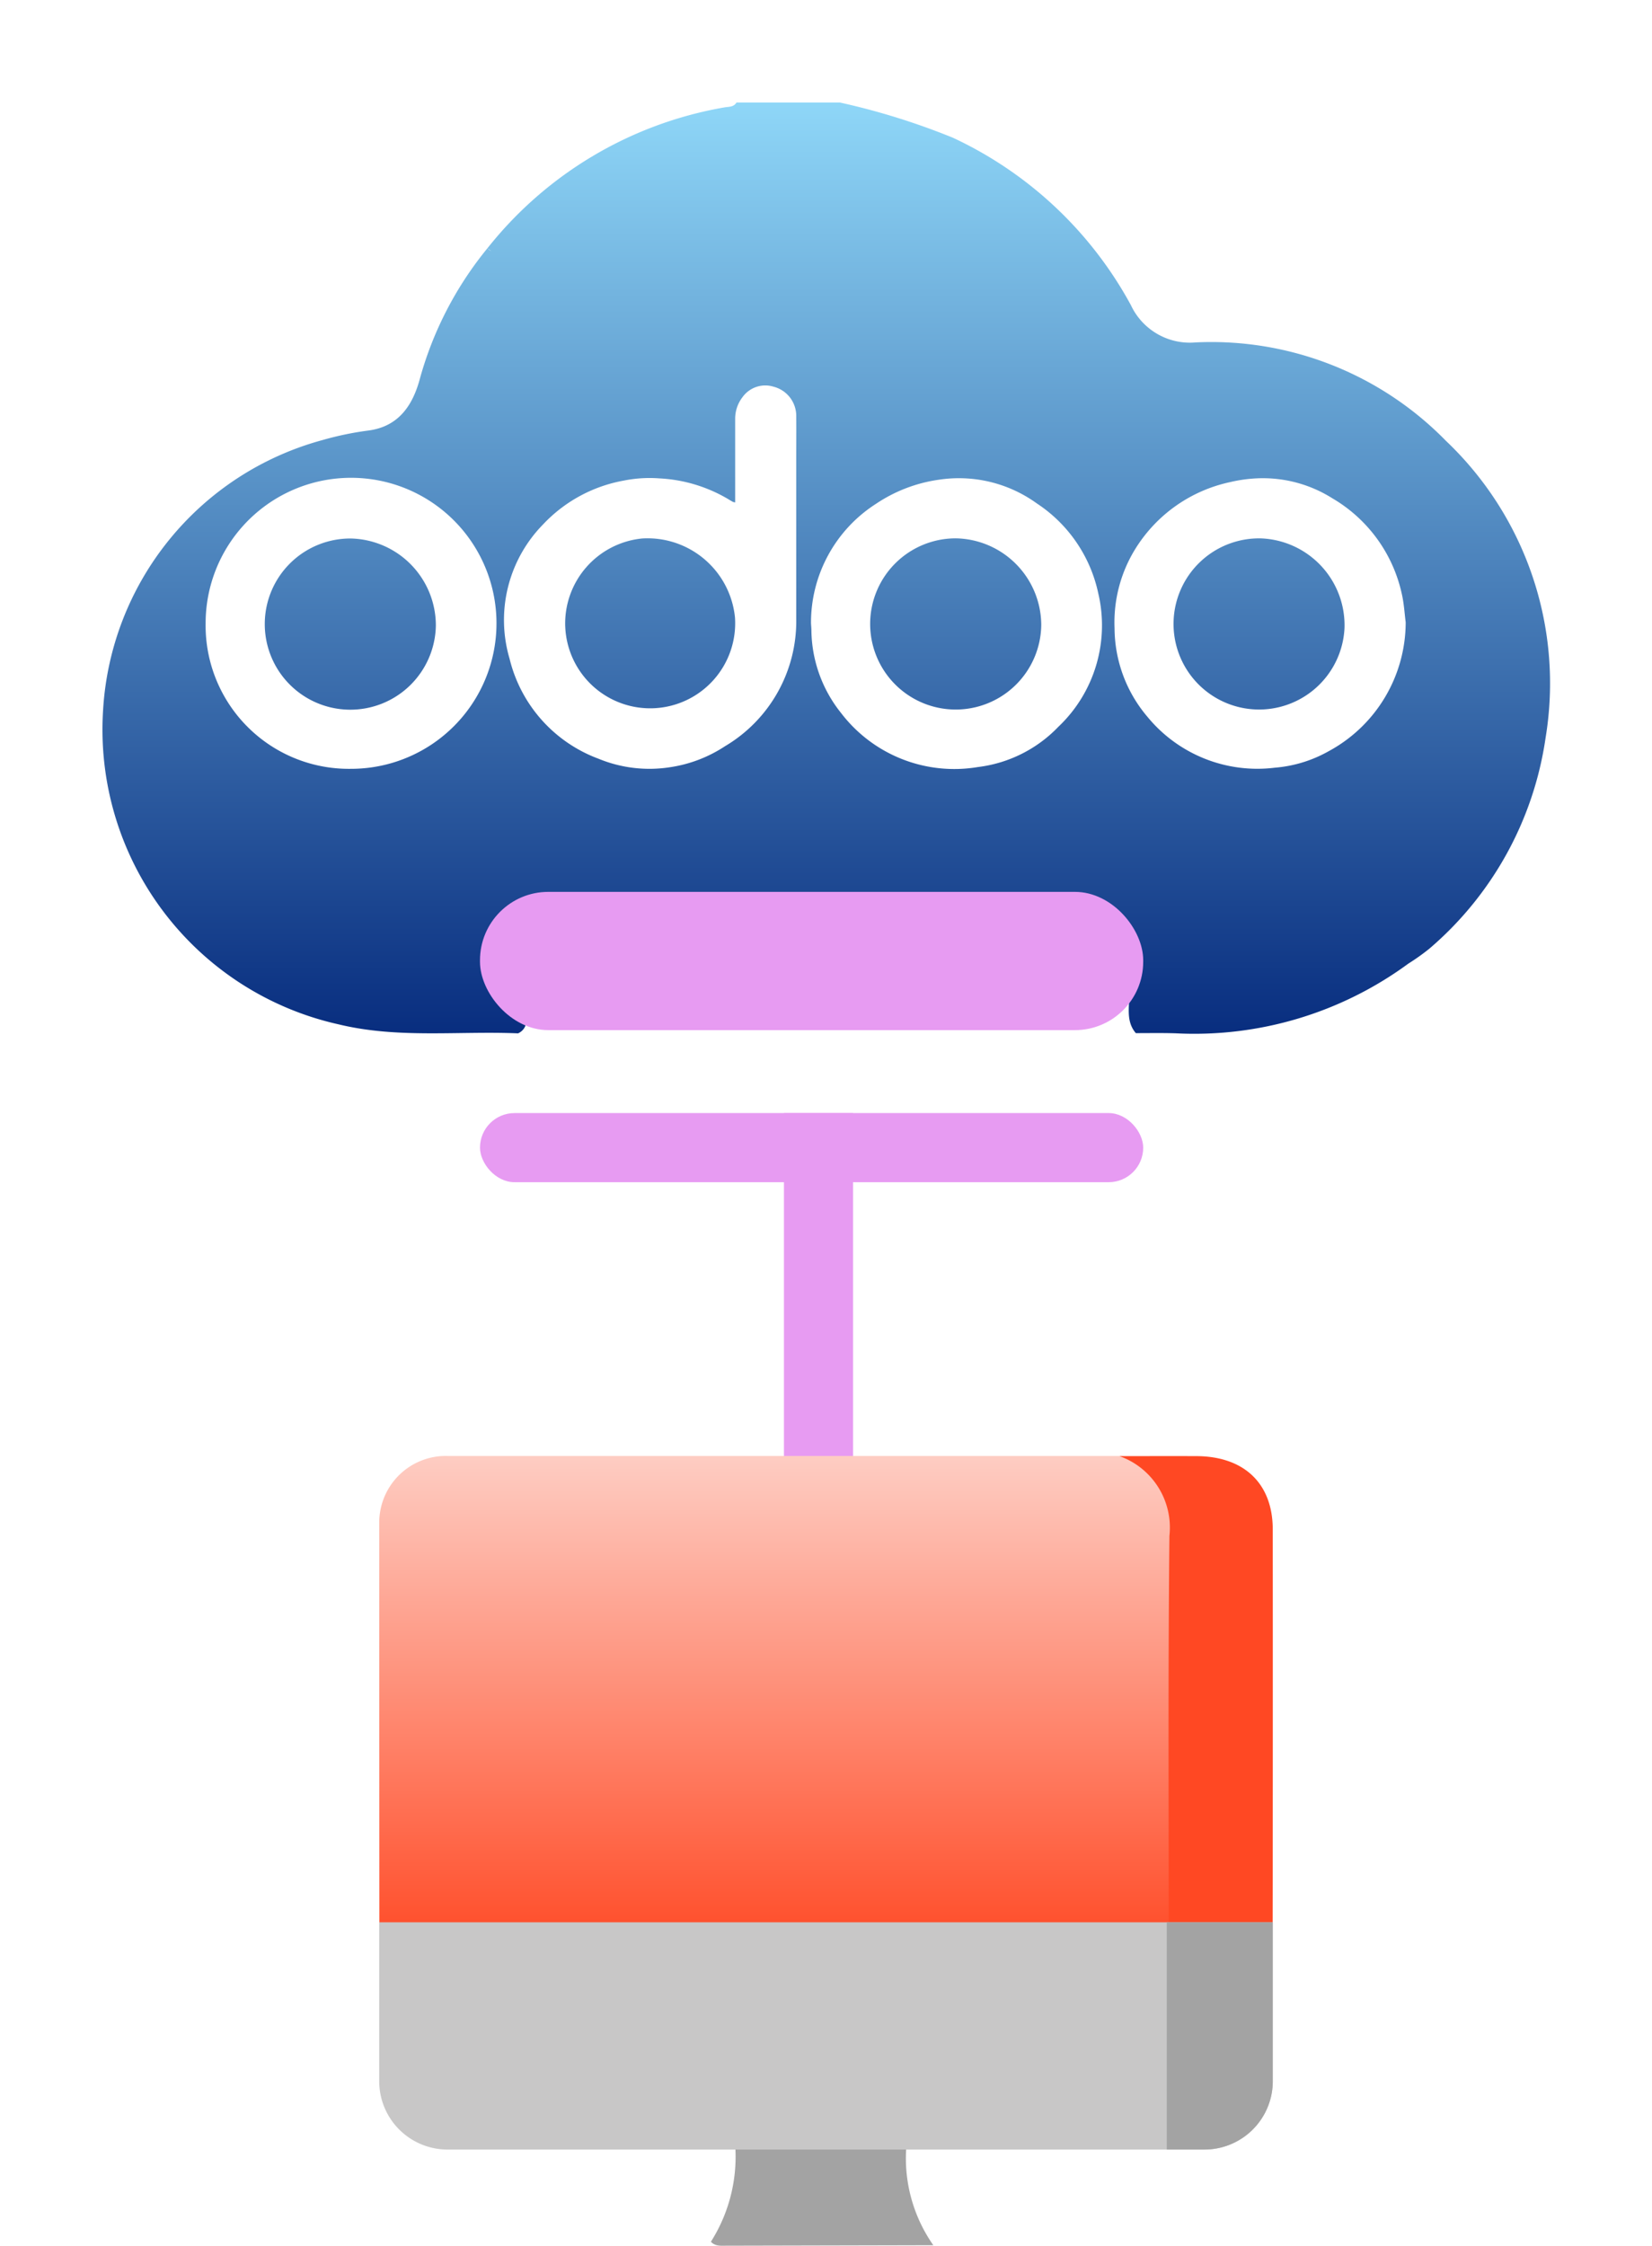
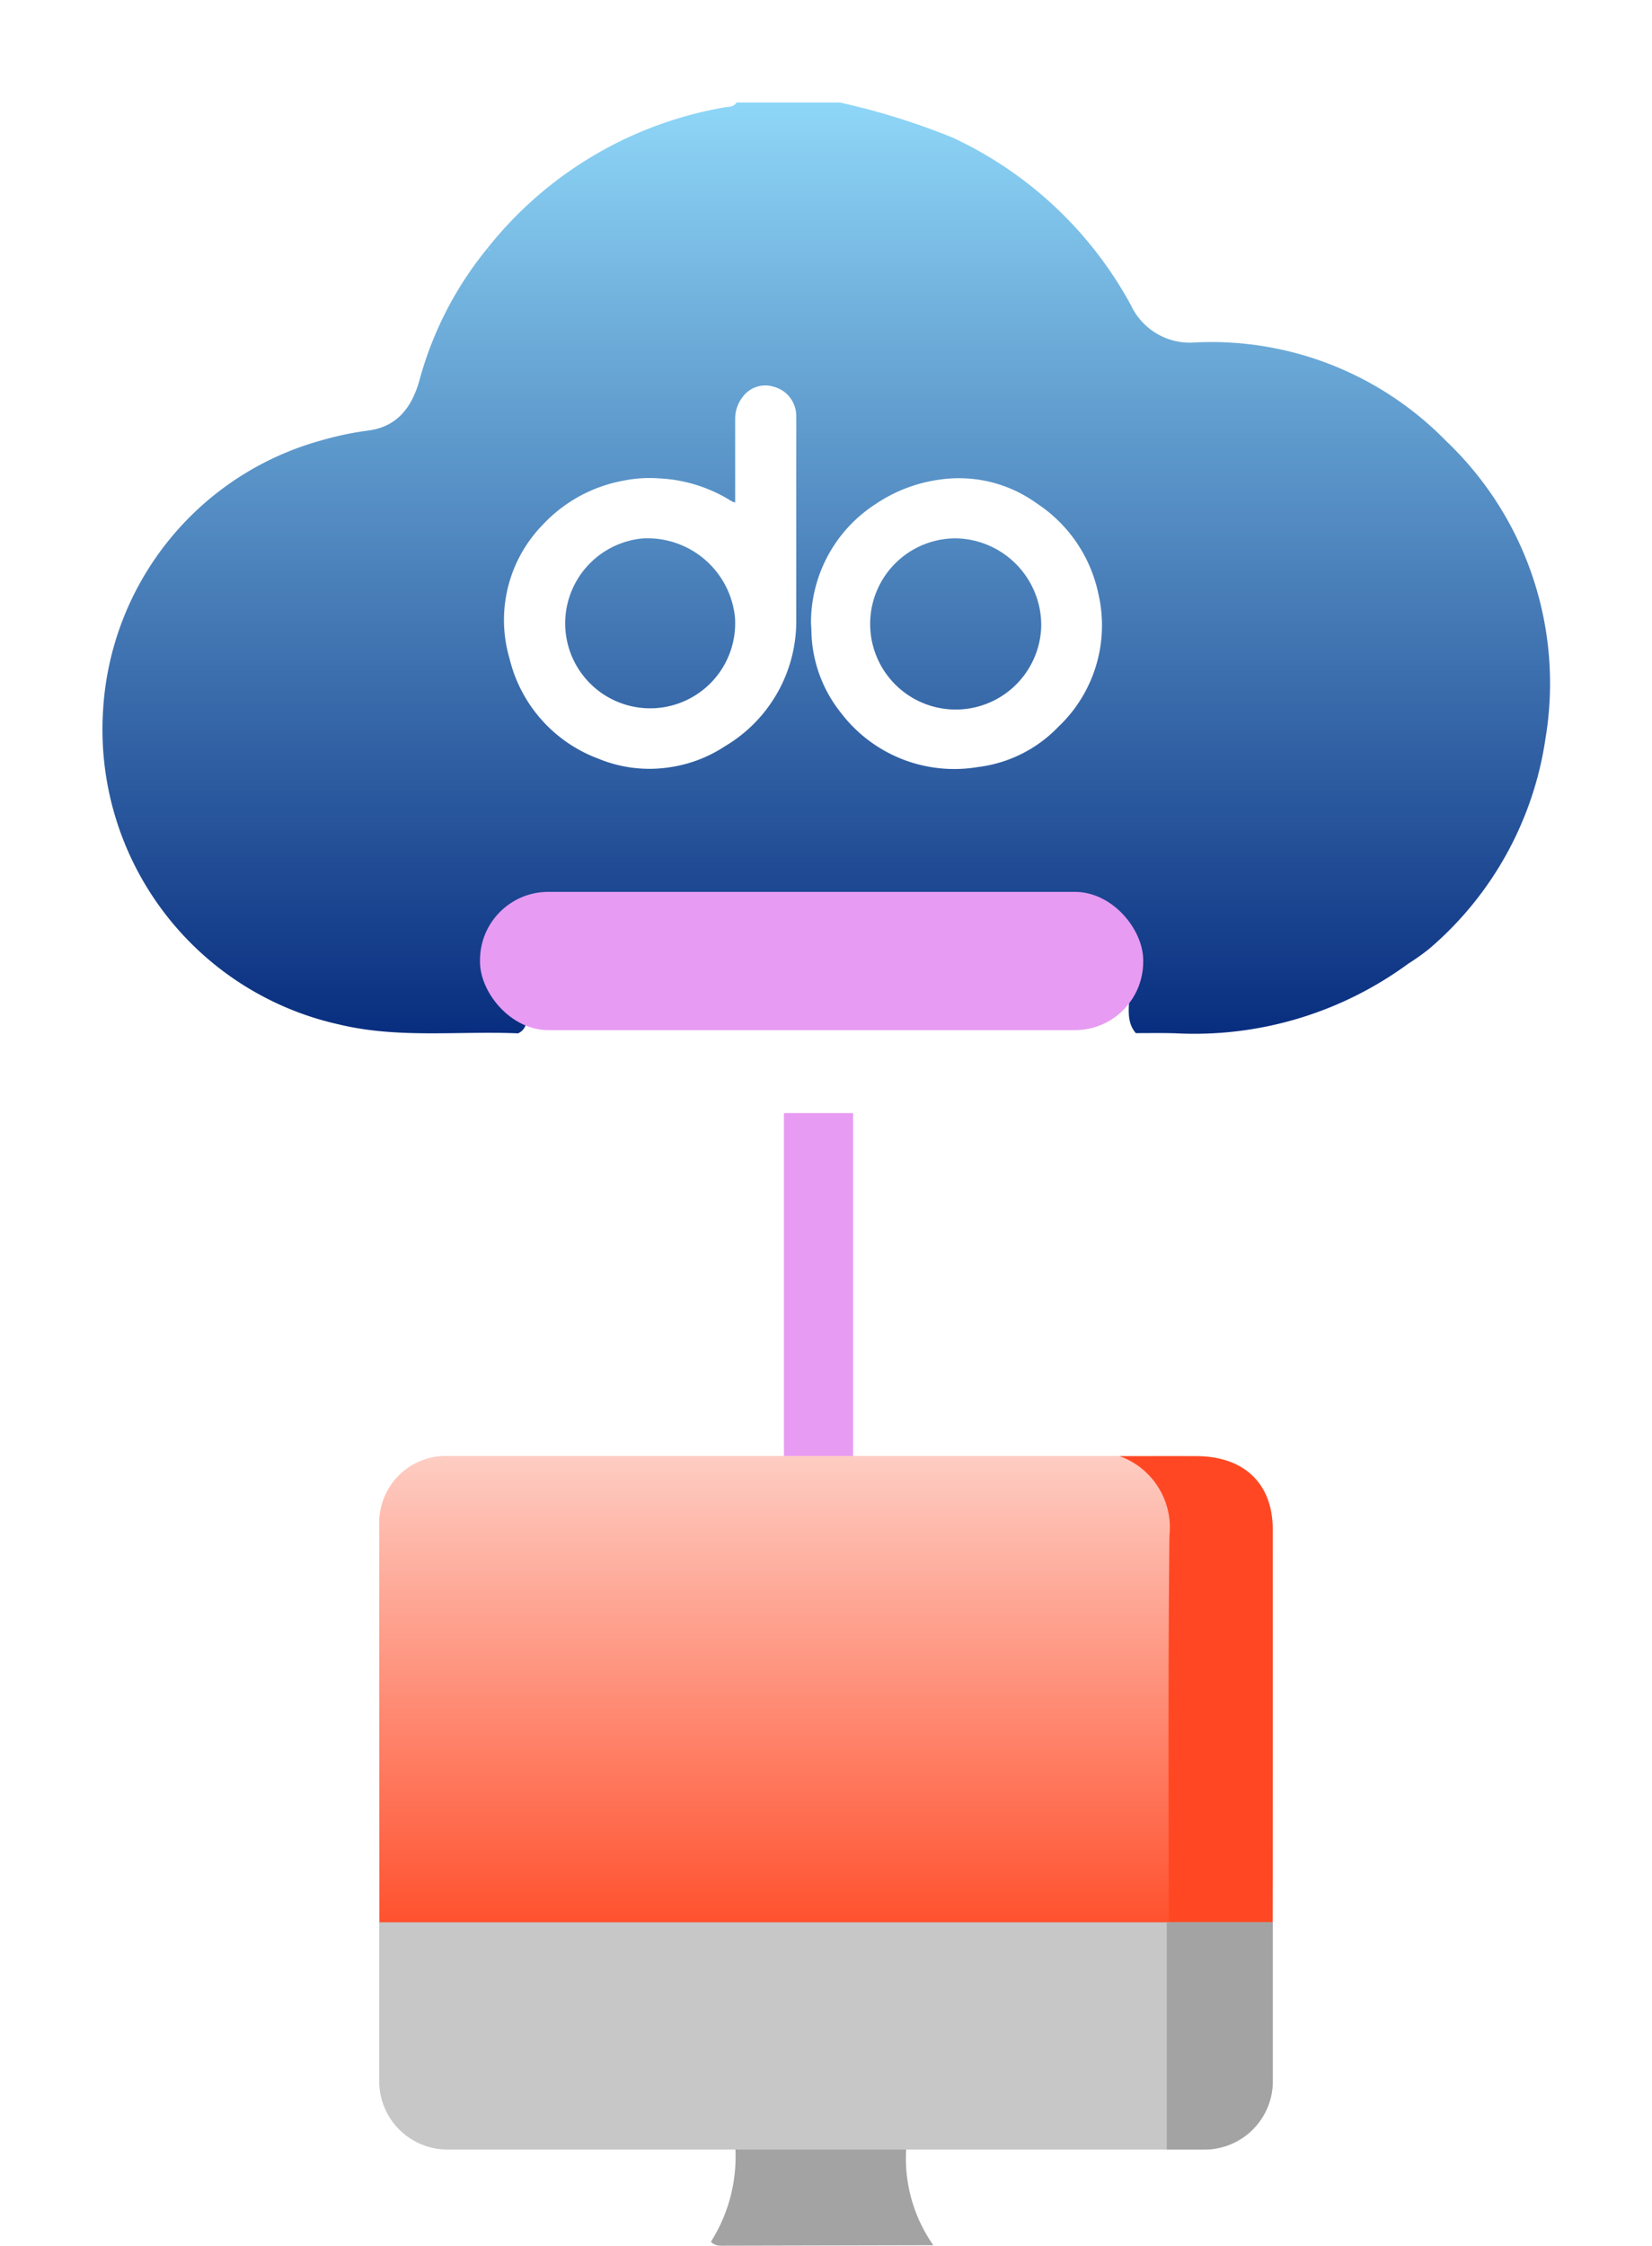
<svg xmlns="http://www.w3.org/2000/svg" width="96.747" height="131.446" viewBox="0 0 96.747 131.446">
  <defs>
    <linearGradient id="a" x1="0.5" x2="0.5" y2="1" gradientUnits="objectBoundingBox">
      <stop offset="0" stop-color="#8fd7f8" />
      <stop offset="1" stop-color="#072c7e" />
    </linearGradient>
    <filter id="b" x="0" y="0" width="96.747" height="66.492" filterUnits="userSpaceOnUse">
      <feOffset dy="2" input="SourceAlpha" />
      <feGaussianBlur stdDeviation="2" result="c" />
      <feFlood flood-opacity="0.161" />
      <feComposite operator="in" in2="c" />
      <feComposite in="SourceGraphic" />
    </filter>
    <linearGradient id="d" x1="0.5" x2="0.5" y2="1" gradientUnits="objectBoundingBox">
      <stop offset="0" stop-color="#fecdc3" />
      <stop offset="1" stop-color="#ff4823" />
    </linearGradient>
  </defs>
  <g transform="translate(6 4)">
    <g transform="matrix(1, 0, 0, 1, -6, -4)" filter="url(#b)">
      <path d="M111.2,19.794a19.208,19.208,0,0,0-14.655-5.752,3.813,3.813,0,0,1-3.786-2.182,22.827,22.827,0,0,0-10.427-9.8A41.084,41.084,0,0,0,75.717,0H69.663c-.168.28-.456.239-.721.288A22.632,22.632,0,0,0,55.078,8.528c.085.068.156.123.222.17a.675.675,0,0,1-.222-.17,20.763,20.763,0,0,0-3.948,7.6c-.432,1.644-1.293,2.86-3.064,3.076a18.335,18.335,0,0,0-2.669.559A17.434,17.434,0,0,0,32.564,35.617,17.676,17.676,0,0,0,46.355,53.955c3.484.845,7.011.38,10.517.528.569-.273.5-.823.546-1.308.054-.639,0-1.282.035-1.923a2.207,2.207,0,0,1,2.178-2.345,14.888,14.888,0,0,1,1.785-.045c8.106,0,16.212.007,24.319-.01,1.188-.058,2.377-.026,3.564-.018,2.49.017,3.255.79,3.357,3.267.033.8-.214,1.659.392,2.369.779,0,1.557-.014,2.335.01A21.191,21.191,0,0,0,109.01,50.4h0a12.756,12.756,0,0,0,1.225-.871,19.982,19.982,0,0,0,6.81-12.345A19.564,19.564,0,0,0,111.2,19.794" transform="translate(-26.53 4)" fill="url(#a)" />
    </g>
    <path d="M86.941,39.11v-.421c0-1.491,0-2.981,0-4.471a2.067,2.067,0,0,1,.429-1.271,1.642,1.642,0,0,1,1.827-.611,1.765,1.765,0,0,1,1.321,1.69c.007.878,0,1.755,0,2.632q0,4.633,0,9.266a8.508,8.508,0,0,1-4.171,7.452,7.969,7.969,0,0,1-3.24,1.233,7.814,7.814,0,0,1-4.169-.5,8.348,8.348,0,0,1-5.21-5.858A7.986,7.986,0,0,1,75.686,40.4a8.563,8.563,0,0,1,4.734-2.571A7.631,7.631,0,0,1,82.5,37.7a8.775,8.775,0,0,1,4.059,1.229c.081.052.165.1.249.146a.853.853,0,0,0,.135.033M76.99,46.387a4.978,4.978,0,1,0,9.94-.548A5.145,5.145,0,0,0,81.5,41.217a5,5,0,0,0-4.511,5.17" transform="translate(-49.887 -13.7)" fill="#fff" />
-     <path d="M51.528,58.7a8.388,8.388,0,0,1-8.5-8.51,8.517,8.517,0,1,1,8.5,8.51m4.983-8.373a5.093,5.093,0,0,0-4.979-5.108,5.01,5.01,0,1,0,4.979,5.108" transform="translate(-36.986 -17.7)" fill="#fff" />
    <path d="M104.632,50.188a8.258,8.258,0,0,1,3.814-7.012,8.806,8.806,0,0,1,3.669-1.405,7.792,7.792,0,0,1,5.738,1.384,8.383,8.383,0,0,1,3.6,5.253,8.178,8.178,0,0,1-2.338,7.827,7.84,7.84,0,0,1-4.716,2.354,8.344,8.344,0,0,1-8.013-3.173,7.87,7.87,0,0,1-1.73-4.8c0-.144-.016-.288-.023-.432m13.483.091a5.091,5.091,0,0,0-4.977-5.073,5.01,5.01,0,1,0,4.977,5.073" transform="translate(-63.137 -17.692)" fill="#fff" />
-     <path d="M152.568,50.124a8.584,8.584,0,0,1-4.522,7.548,7.65,7.65,0,0,1-3.142.959,8.33,8.33,0,0,1-7.471-2.992,8.059,8.059,0,0,1-1.915-5.167,8.182,8.182,0,0,1,1.286-4.758,8.659,8.659,0,0,1,5.487-3.8,8.518,8.518,0,0,1,1.6-.221,7.635,7.635,0,0,1,4.388,1.173,8.61,8.61,0,0,1,4.06,5.585c.134.581.165,1.186.23,1.67m-3.584.337a5.089,5.089,0,0,0-4.9-5.249,5.009,5.009,0,1,0,4.9,5.249" transform="translate(-76.246 -17.697)" fill="#fff" />
    <rect width="38.84" height="8.092" rx="4" transform="translate(22.11 48.202)" fill="#e79bf2" />
-     <rect width="38.84" height="4.046" rx="2.023" transform="translate(22.11 61.149)" fill="#e79bf2" />
    <rect width="4.046" height="20.229" transform="translate(39.911 61.149)" fill="#e79bf2" />
    <g transform="translate(16.208 81.219)">
      <g transform="translate(0 0)">
        <path d="M.011,186.212q-.007-12.5-.009-25A3.9,3.9,0,0,1,4.058,157.3q19.711,0,39.423,0c2.212.577,3.131,1.64,3.15,3.983.06,7.822.03,15.645.014,23.467a2.106,2.106,0,0,1-.417,1.552,3.454,3.454,0,0,1-2,.331q-21.06.011-42.12,0a2.939,2.939,0,0,1-2.1-.423" transform="translate(0 -157.299)" fill="url(#d)" />
        <path d="M84.519,186.2l-6.082-.013c0-8.07-.044-16.141.039-24.21a4.441,4.441,0,0,0-2.923-4.671c1.5,0,3-.006,4.493,0,2.8.005,4.481,1.6,4.482,4.289q.01,12.3-.008,24.609" transform="translate(-32.199 -157.297)" fill="#ff4823" />
        <path d="M47,232.926l-12.138.028c-.315,0-.643.04-.887-.234a9.281,9.281,0,0,0,1.378-6.087l10.121.005A8.863,8.863,0,0,0,47,232.926" transform="translate(-14.549 -186.73)" fill="#a3a3a3" />
        <path d="M0,0H52.33a0,0,0,0,1,0,0V9.3a4,4,0,0,1-4,4H4a4,4,0,0,1-4-4V0A0,0,0,0,1,0,0Z" transform="translate(0 27.295)" fill="#c8c7c7" />
        <path d="M0,0H6.209a0,0,0,0,1,0,0V9.3a4,4,0,0,1-4,4H0a0,0,0,0,1,0,0V0A0,0,0,0,1,0,0Z" transform="translate(46.122 27.295)" fill="#a3a3a3" />
      </g>
    </g>
  </g>
</svg>